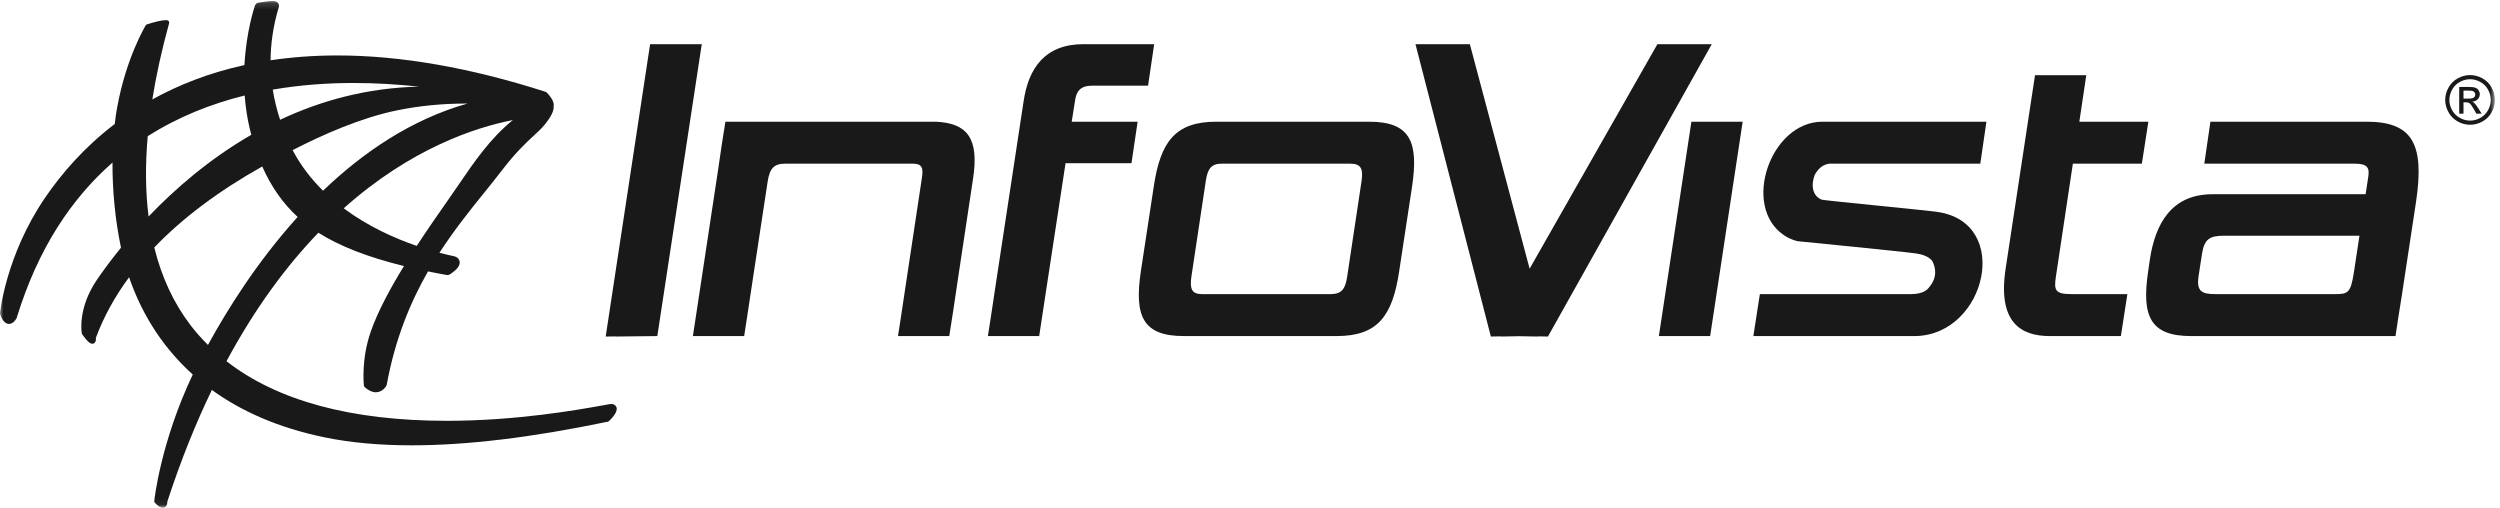
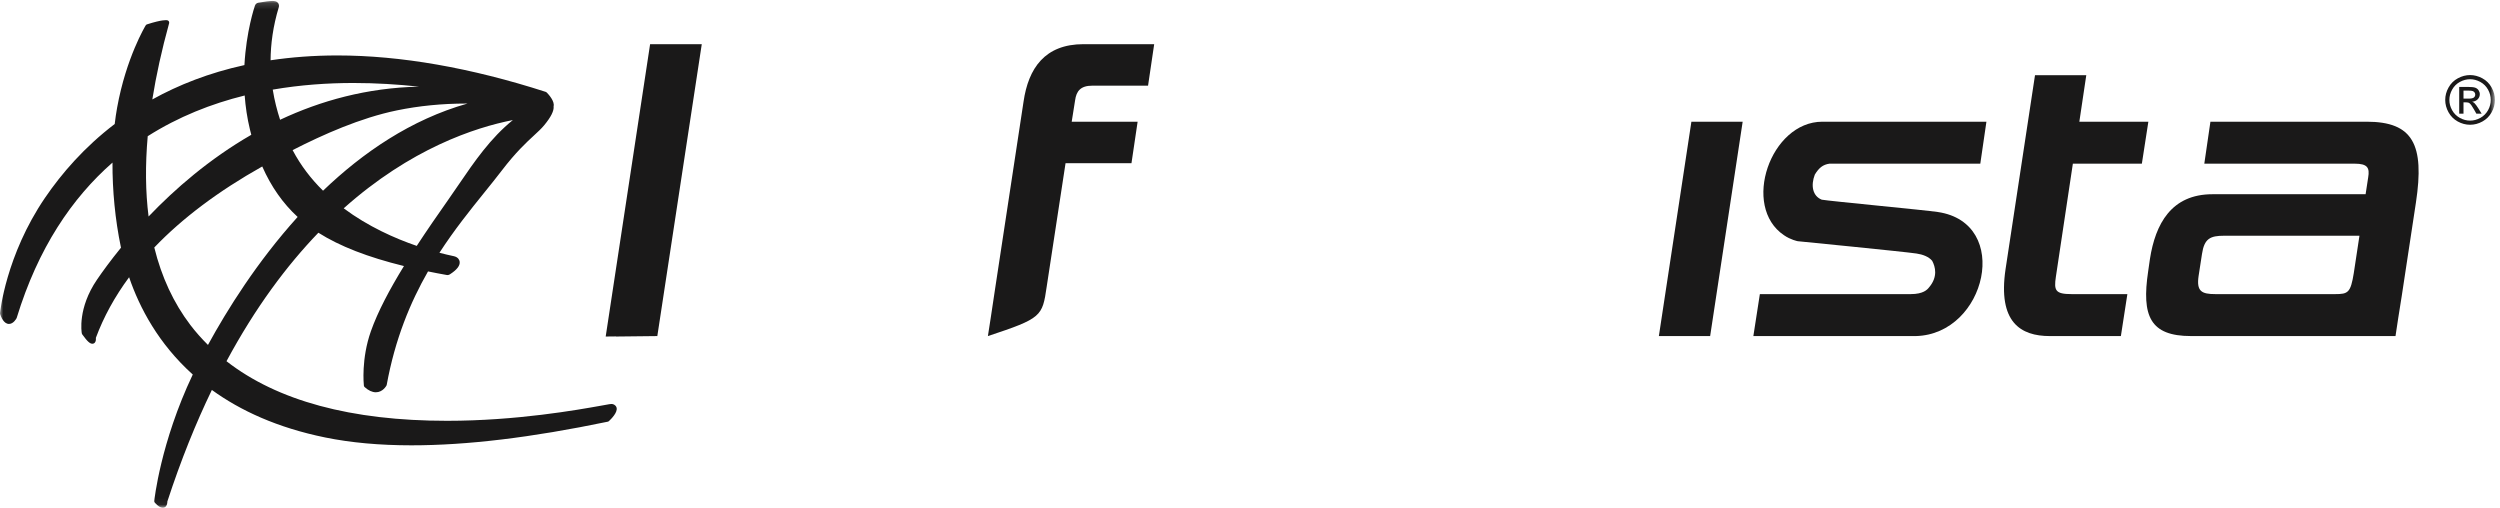
<svg xmlns="http://www.w3.org/2000/svg" xmlns:xlink="http://www.w3.org/1999/xlink" width="384px" height="78px" viewBox="0 0 384 78" version="1.1">
  <title>IV_logo_single-color_cs3</title>
  <desc>Created with Sketch.</desc>
  <defs>
    <polygon id="path-1" points="0 0.147 383.22 0.147 383.22 77.94 0 77.94" />
  </defs>
  <g id="Page-1" stroke="none" stroke-width="1" fill="none" fill-rule="evenodd">
    <g id="IV_logo_single-color_cs3">
      <polyline id="Fill-1" fill="#1A1919" points="106.229 6.784 99.856 6.784 93.035 51.691 94.602 51.674 94.599 51.691 100.965 51.621 107.792 6.784 106.229 6.784" />
-       <path d="M143.715,18.694 L111.423,18.694 C110.818,22.476 110.938,21.707 110.272,26.26 L107.579,44.054 C106.913,48.607 106.936,48.117 106.428,51.621 L114.304,51.621 C114.697,48.957 114.789,48.607 115.455,44.054 L117.914,27.871 C118.236,25.84 118.896,25.139 120.624,25.139 L140.201,25.139 C141.69,25.139 141.863,25.84 141.574,27.52 L139.081,44.054 C138.416,48.607 138.367,48.748 137.931,51.621 L145.807,51.621 C146.33,48.328 146.609,46.507 147.274,41.953 L149.45,27.52 C150.452,21.146 148.495,18.904 143.715,18.694" id="Fill-2" fill="#1A1919" />
-       <path d="M175.719,6.784 L166.43,6.784 C160.475,6.784 157.959,10.497 157.217,15.612 L152.893,44.055 C152.228,48.607 152.058,49.519 151.742,51.621 L159.618,51.621 C160.006,48.888 160.103,48.607 160.769,44.055 L163.668,25.069 L173.794,25.069 L174.739,18.694 L164.614,18.694 L165.137,15.401 C165.327,14.001 165.977,13.159 167.764,13.159 L176.341,13.159 L177.283,6.784 L175.719,6.784" id="Fill-3" fill="#1A1919" />
-       <path d="M184.627,45.176 C183.081,45.176 182.723,44.404 182.996,42.514 L185.21,27.801 C185.481,25.909 186.079,25.14 187.628,25.14 L207.385,25.14 C209.05,25.14 209.408,25.909 209.136,27.801 L206.921,42.514 C206.648,44.404 206.052,45.176 204.385,45.176 L184.627,45.176 Z M210.302,18.694 L186.824,18.694 C180.512,18.694 178.246,21.776 177.219,28.643 L175.235,41.672 C174.211,48.539 175.516,51.62 181.828,51.62 L205.307,51.62 C211.621,51.62 213.885,48.539 214.912,41.672 L216.896,28.643 C217.921,21.776 216.613,18.694 210.302,18.694 Z" id="Fill-4" fill="#1A1919" />
-       <path d="M262.927,6.784 L254.577,6.784 L234.949,41.272 L225.769,6.784 L217.416,6.784 L228.996,51.691 C229.626,51.68 230.13,51.672 230.552,51.664 L230.559,51.691 C231.988,51.668 232.787,51.65 233.376,51.642 C233.968,51.65 234.769,51.668 236.202,51.691 L236.218,51.664 C236.638,51.672 237.14,51.68 237.764,51.691 L262.927,6.784" id="Fill-5" fill="#1A1919" />
+       <path d="M175.719,6.784 L166.43,6.784 C160.475,6.784 157.959,10.497 157.217,15.612 L152.893,44.055 C152.228,48.607 152.058,49.519 151.742,51.621 C160.006,48.888 160.103,48.607 160.769,44.055 L163.668,25.069 L173.794,25.069 L174.739,18.694 L164.614,18.694 L165.137,15.401 C165.327,14.001 165.977,13.159 167.764,13.159 L176.341,13.159 L177.283,6.784 L175.719,6.784" id="Fill-3" fill="#1A1919" />
      <polyline id="Fill-6" fill="#1A1919" points="261.361 18.694 259.798 18.694 254.802 51.621 262.679 51.621 267.674 18.694 261.361 18.694" />
      <path d="M281.009,25.139 L304.175,25.139 L305.114,18.694 L279.91,18.694 C271.929,18.694 267.444,31.725 274.033,36.138 C275.039,36.837 276.126,37.048 276.126,37.048 C276.126,37.048 292.505,38.66 294.375,38.941 C295.338,39.08 296.256,39.43 296.783,40.061 C297.268,40.973 297.684,42.514 296.318,44.123 C296.046,44.475 295.445,45.176 293.478,45.176 L270.314,45.176 L269.316,51.62 L294.283,51.62 C305.101,51.34 309.039,34.245 297.654,32.565 C295.848,32.285 280.971,30.883 279.824,30.672 C278.414,30.113 278.11,28.502 278.755,26.821 C279.39,25.77 280.009,25.279 281.009,25.139" id="Fill-7" fill="#1A1919" />
      <path d="M328.425,18.694 L319.387,18.694 L320.453,11.548 L312.577,11.548 L308.056,41.322 C306.835,49.52 310.388,51.621 314.855,51.621 L325.767,51.621 L326.765,45.175 L318.191,45.175 C315.689,45.175 315.468,44.613 315.783,42.513 L318.392,25.139 L328.99,25.139 L329.988,18.694 L328.425,18.694" id="Fill-8" fill="#1A1919" />
      <path d="M340.304,45.176 C338.159,45.176 337.354,44.754 337.707,42.373 L338.226,39.01 C338.58,36.628 339.501,36.208 341.644,36.208 L362.412,36.208 L361.541,41.952 C361.057,44.965 360.655,45.176 358.689,45.176 L340.304,45.176 Z M363.537,18.694 L339.521,18.694 L338.582,25.14 L361.689,25.14 C363.655,25.14 364.001,25.771 363.755,27.24 C363.516,28.781 363.52,28.853 363.357,29.833 L339.834,29.833 C333.521,29.833 331.068,34.386 330.23,39.78 L329.958,41.672 C328.932,48.539 330.24,51.62 336.552,51.62 L367.95,51.62 C368.298,49.168 368.39,48.818 368.909,45.455 L371.089,31.093 C372.437,22.196 370.621,18.694 363.537,18.694 Z" id="Fill-9" fill="#1A1919" />
      <g id="Group-13">
        <mask id="mask-2" fill="white">
          <use xlink:href="#path-1" />
        </mask>
        <g id="Clip-11" />
        <path d="M378.393,15.147 L379.2,15.147 C379.583,15.147 379.845,15.09 379.988,14.976 C380.126,14.862 380.197,14.711 380.197,14.524 C380.197,14.404 380.163,14.295 380.095,14.2 C380.028,14.104 379.934,14.034 379.814,13.987 C379.695,13.94 379.473,13.917 379.148,13.917 L378.393,13.917 L378.393,15.147 Z M377.735,17.457 L377.735,13.354 L379.146,13.354 C379.626,13.354 379.975,13.393 380.191,13.468 C380.406,13.544 380.579,13.676 380.707,13.864 C380.834,14.053 380.898,14.253 380.898,14.465 C380.898,14.764 380.791,15.026 380.578,15.249 C380.363,15.469 380.078,15.594 379.723,15.622 C379.869,15.682 379.984,15.754 380.073,15.838 C380.238,16.001 380.44,16.272 380.679,16.653 L381.179,17.457 L380.367,17.457 L380.003,16.81 C379.718,16.301 379.488,15.983 379.314,15.854 C379.193,15.76 379.016,15.715 378.783,15.719 L378.393,15.719 L378.393,17.457 L377.735,17.457 Z M379.406,12.168 C378.871,12.168 378.349,12.304 377.843,12.579 C377.335,12.854 376.939,13.246 376.654,13.756 C376.367,14.266 376.224,14.797 376.224,15.348 C376.224,15.899 376.365,16.424 376.646,16.928 C376.927,17.43 377.32,17.823 377.825,18.104 C378.33,18.385 378.857,18.526 379.406,18.526 C379.955,18.526 380.482,18.385 380.987,18.104 C381.492,17.823 381.884,17.43 382.164,16.928 C382.443,16.424 382.583,15.899 382.583,15.348 C382.583,14.797 382.441,14.266 382.156,13.756 C381.871,13.246 381.474,12.854 380.966,12.579 C380.458,12.304 379.938,12.168 379.406,12.168 Z M379.406,11.53 C380.046,11.53 380.672,11.695 381.282,12.023 C381.892,12.352 382.369,12.823 382.708,13.434 C383.05,14.047 383.22,14.684 383.22,15.348 C383.22,16.006 383.052,16.639 382.716,17.247 C382.38,17.852 381.91,18.325 381.304,18.66 C380.7,18.995 380.068,19.163 379.406,19.163 C378.746,19.163 378.112,18.995 377.507,18.66 C376.902,18.325 376.429,17.852 376.092,17.247 C375.755,16.639 375.586,16.006 375.586,15.348 C375.586,14.684 375.757,14.047 376.101,13.434 C376.443,12.823 376.919,12.352 377.53,12.023 C378.139,11.695 378.766,11.53 379.406,11.53 Z" id="Fill-10" fill="#1A1919" mask="url(#mask-2)" />
        <path d="M40.281,25.57 C41.651,28.674 43.451,31.239 45.717,33.323 C39.492,40.211 34.878,47.606 31.944,52.982 C30.976,52.018 30.069,51.006 29.245,49.924 C26.661,46.529 24.816,42.552 23.699,38.013 C28.004,33.516 33.54,29.358 40.281,25.57 M43.023,18.397 C42.573,17.018 42.166,15.473 41.894,13.766 C46.139,13.034 50.332,12.747 54.277,12.747 C57.76,12.747 61.151,12.962 64.366,13.309 C56.369,13.481 49.235,15.475 43.023,18.397 M78.776,18.442 C75.329,21.222 72.862,24.829 70.455,28.354 C69.925,29.132 69.397,29.904 68.862,30.665 C67.2,33.022 65.551,35.414 64.011,37.769 C60.659,36.618 56.547,34.795 52.792,31.999 C63.073,22.825 72.952,19.583 78.776,18.442 M44.945,23.058 C49.628,20.661 55.385,18.106 60.954,16.958 C64.336,16.259 67.924,15.905 71.62,15.905 C71.679,15.905 71.735,15.908 71.793,15.908 C63.156,18.354 55.748,23.416 49.619,29.292 C47.817,27.52 46.207,25.454 44.945,23.058 M22.69,20.919 C27.41,17.923 32.484,15.928 37.583,14.667 C37.707,16.35 37.958,18.108 38.392,19.897 C38.458,20.171 38.529,20.437 38.599,20.704 C32.124,24.44 26.837,29.053 22.821,33.253 C22.342,29.47 22.299,25.356 22.69,20.919 M94.709,62.625 C94.668,62.465 94.531,62.177 94.082,62.064 C93.877,62.015 93.52,62.097 92.299,62.316 C88.757,62.949 79.352,64.635 68.678,64.636 L68.673,64.636 C53.927,64.636 42.582,61.552 34.79,55.482 C39.228,47.224 44.058,40.779 48.903,35.746 C52.177,37.82 56.478,39.496 62.047,40.865 C59.859,44.428 58.039,47.847 56.969,50.877 C55.466,55.136 55.873,59.061 55.891,59.224 C55.901,59.312 55.943,59.397 56.009,59.457 C56.596,59.984 57.174,60.253 57.728,60.253 C58.806,60.253 59.342,59.258 59.364,59.215 C59.381,59.181 59.393,59.147 59.4,59.111 C60.679,52.079 63.027,46.433 65.743,41.689 C66.672,41.879 67.622,42.064 68.614,42.238 C68.653,42.247 68.692,42.25 68.731,42.25 C68.859,42.25 68.983,42.213 69.092,42.145 C70.192,41.441 70.7,40.777 70.601,40.174 C70.57,39.984 70.426,39.527 69.749,39.358 C69.706,39.347 69.62,39.328 69.495,39.302 C68.963,39.189 68.283,39.033 67.497,38.825 C69.772,35.316 72.186,32.309 74.39,29.579 C75.345,28.395 76.247,27.276 77.082,26.186 C79.219,23.391 80.838,21.896 82.02,20.805 C82.653,20.221 83.154,19.758 83.568,19.26 C84.635,17.975 85.114,17.012 85.034,16.327 C85.221,15.56 84.285,14.519 83.976,14.206 C83.935,14.163 83.885,14.132 83.828,14.114 C72.296,10.4 61.528,8.517 51.824,8.517 C48.155,8.517 44.743,8.784 41.561,9.259 C41.579,6.774 41.931,4.051 42.824,1.094 L42.823,1.094 C42.876,0.917 42.858,0.716 42.769,0.554 C42.545,0.147 42.061,0.147 41.854,0.147 C41.417,0.147 40.706,0.233 39.68,0.415 C39.44,0.457 39.241,0.626 39.162,0.855 C39.08,1.094 37.826,4.803 37.544,9.997 C32.098,11.192 27.416,13.043 23.396,15.276 C23.988,11.57 24.844,7.669 25.977,3.567 C26.004,3.47 25.989,3.368 25.937,3.282 C25.885,3.196 25.801,3.135 25.703,3.114 C25.593,3.092 24.949,2.979 22.578,3.743 C22.495,3.768 22.425,3.824 22.379,3.899 C22.349,3.947 19.372,8.862 17.989,16.536 C17.843,17.345 17.721,18.184 17.62,19.046 C12.953,22.606 9.472,26.631 6.914,30.383 C0.882,39.234 0.009,48.024 0.001,48.111 C-0.004,48.164 0.003,48.217 0.022,48.267 C0.153,48.635 0.555,49.756 1.382,49.756 C2.057,49.756 2.492,48.975 2.539,48.886 C2.551,48.865 2.56,48.843 2.566,48.822 C5.85,38.082 11.075,30.41 17.278,24.974 C17.258,29.239 17.688,33.736 18.562,37.941 C18.569,37.976 18.577,38.011 18.584,38.046 C16.974,40.021 15.739,41.726 14.907,42.943 C11.897,47.35 12.537,51.052 12.566,51.209 C12.575,51.259 12.596,51.308 12.627,51.354 C13.48,52.553 13.868,52.799 14.187,52.799 C14.339,52.799 14.476,52.736 14.574,52.619 C14.746,52.416 14.745,52.094 14.723,51.897 C15.924,48.666 17.631,45.558 19.83,42.582 C21.442,47.3 24.359,52.802 29.609,57.527 C24.64,67.984 23.704,76.847 23.695,76.94 C23.684,77.043 23.718,77.145 23.789,77.222 C24.277,77.754 24.661,78 24.997,78 C25.177,78 25.337,77.931 25.459,77.801 C25.678,77.57 25.706,77.199 25.706,77.029 C27.788,70.656 30.09,64.969 32.542,59.895 C36.918,63.065 42.591,65.695 49.96,67.197 C53.871,67.996 58.323,68.402 63.192,68.402 L63.194,68.402 C71.735,68.402 81.602,67.214 93.354,64.772 C93.419,64.758 93.477,64.729 93.526,64.683 C93.851,64.386 94.894,63.357 94.709,62.625" id="Fill-12" fill="#1A1919" mask="url(#mask-2)" />
      </g>
    </g>
  </g>
</svg>